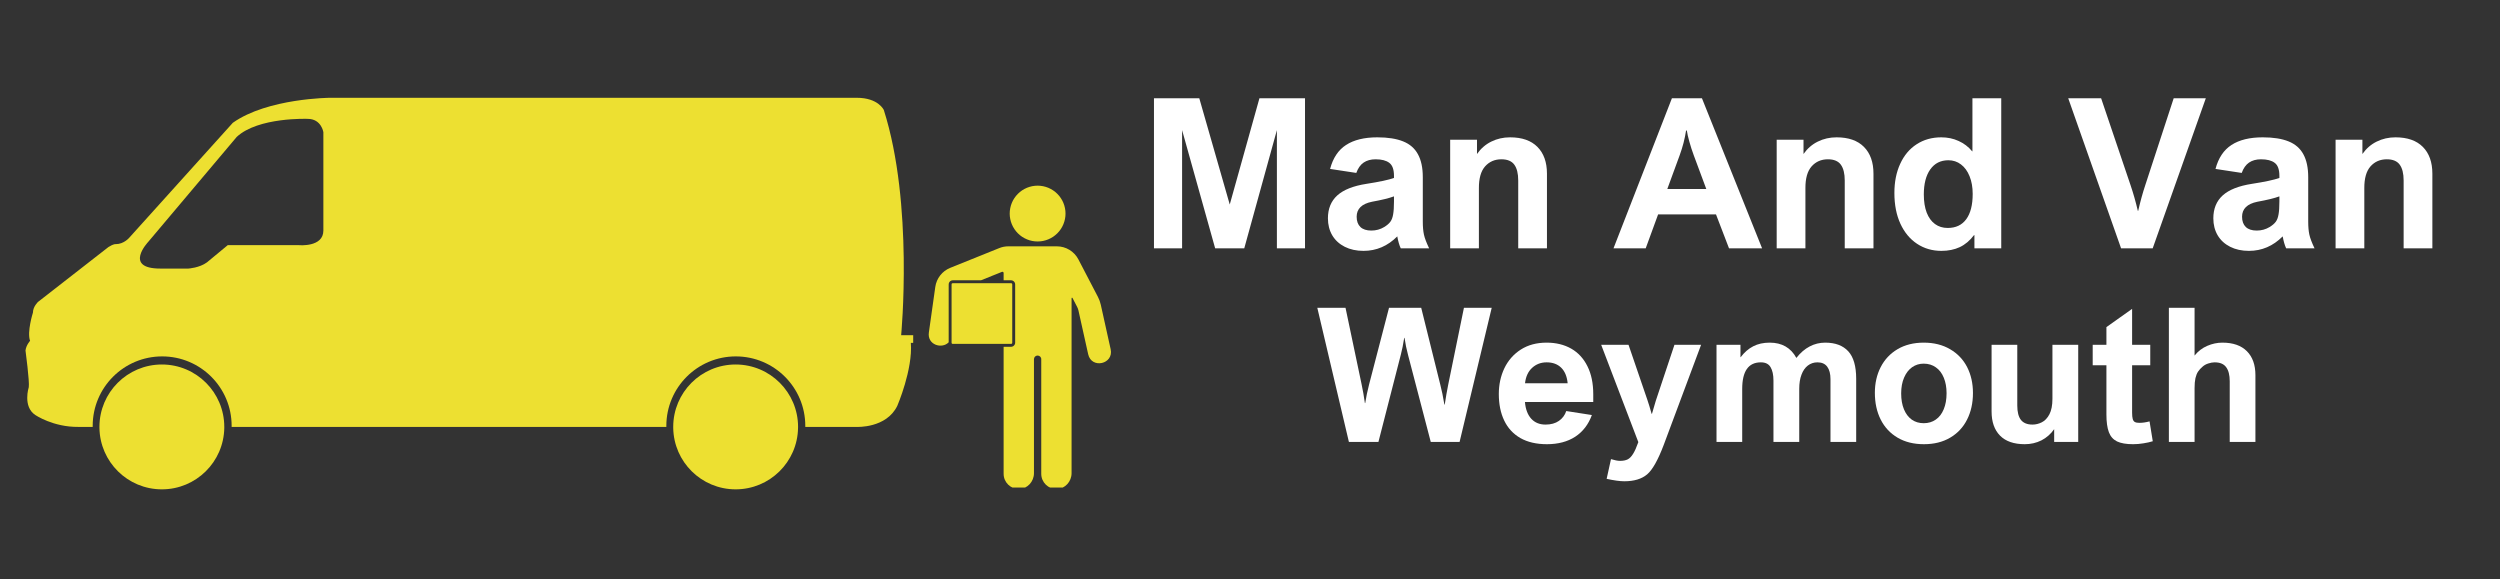
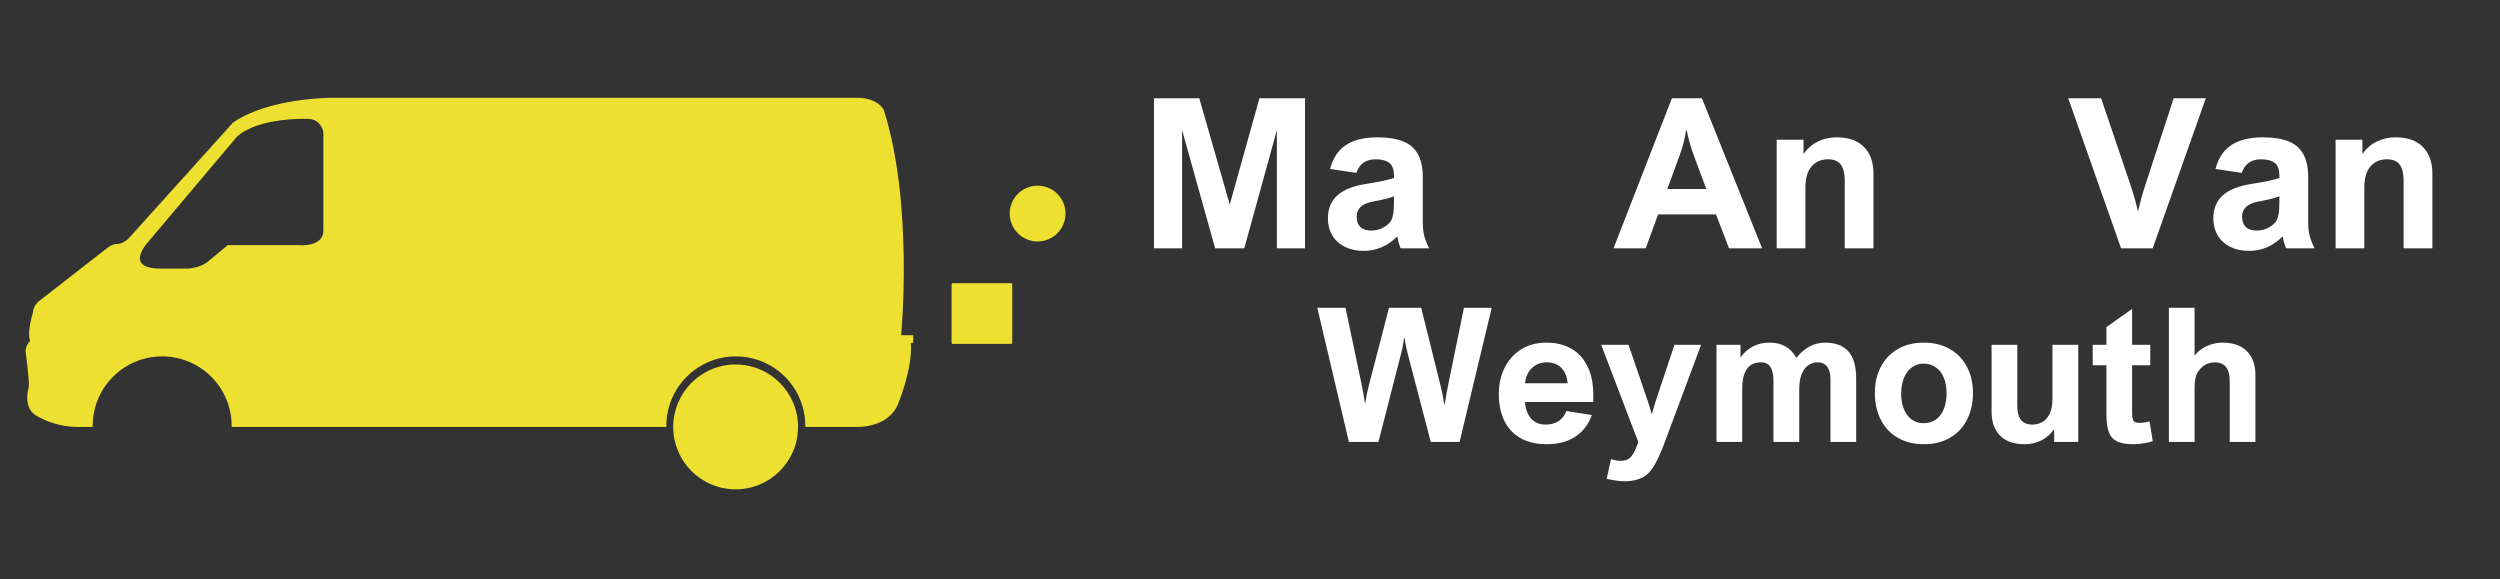
<svg xmlns="http://www.w3.org/2000/svg" width="600" viewBox="0 0 450 104.25" height="139" preserveAspectRatio="xMidYMid meet">
  <rect x="0" y="0" width="450" height="104.25" fill="#333333" stroke="none" />
  <defs>
    <g />
    <clipPath id="a387170753">
      <path d="M 4 17.602 L 164.781 17.602 L 164.781 77 L 4 77 Z M 4 17.602 " clip-rule="nonzero" />
    </clipPath>
    <clipPath id="ab9cf10283">
      <path d="M 17 65 L 41 65 L 41 88.34 L 17 88.34 Z M 17 65 " clip-rule="nonzero" />
    </clipPath>
    <clipPath id="f2c058ad3e">
      <path d="M 121 65 L 144 65 L 144 88.34 L 121 88.34 Z M 121 65 " clip-rule="nonzero" />
    </clipPath>
    <clipPath id="94a0e6be4e">
      <path d="M 181 33.391 L 192 33.391 L 192 44 L 181 44 Z M 181 33.391 " clip-rule="nonzero" />
    </clipPath>
    <clipPath id="85a36e22cb">
-       <path d="M 167 44 L 200 44 L 200 87.75 L 167 87.75 Z M 167 44 " clip-rule="nonzero" />
-     </clipPath>
+       </clipPath>
  </defs>
  <g fill="#ffffff" fill-opacity="1">
    <g transform="translate(236.991, 79.55)">
      <g>
        <path d="M 8.688 -7 L 8.75 -7 C 8.906 -8.039 9.141 -9.164 9.453 -10.375 L 13.031 -24.141 L 18.828 -24.141 L 22.266 -10.297 C 22.523 -9.305 22.77 -8.113 23 -6.719 L 23.062 -6.719 C 23.258 -8.039 23.469 -9.238 23.688 -10.312 L 26.516 -24.141 L 31.516 -24.141 L 25.734 0 L 20.547 0 L 16.453 -15.672 C 16.18 -16.691 15.973 -17.711 15.828 -18.734 L 15.766 -18.734 C 15.586 -17.578 15.391 -16.586 15.172 -15.766 L 11.125 0 L 5.812 0 L 0.125 -24.141 L 5.203 -24.141 L 8.094 -10.391 C 8.32 -9.336 8.52 -8.207 8.688 -7 Z M 8.688 -7 " />
      </g>
    </g>
  </g>
  <g fill="#ffffff" fill-opacity="1">
    <g transform="translate(268.63, 79.55)">
      <g>
        <path d="M 9.562 -3.125 C 10.539 -3.125 11.348 -3.348 11.984 -3.797 C 12.617 -4.242 13.055 -4.832 13.297 -5.562 L 17.906 -4.844 C 17.289 -3.145 16.289 -1.844 14.906 -0.938 C 13.52 -0.039 11.82 0.406 9.812 0.406 C 7.926 0.406 6.332 0.035 5.031 -0.703 C 3.738 -1.453 2.77 -2.504 2.125 -3.859 C 1.477 -5.211 1.156 -6.801 1.156 -8.625 C 1.156 -10.312 1.488 -11.859 2.156 -13.266 C 2.832 -14.672 3.816 -15.789 5.109 -16.625 C 6.41 -17.457 7.957 -17.875 9.75 -17.875 C 11.445 -17.875 12.926 -17.516 14.188 -16.797 C 15.445 -16.078 16.422 -15.02 17.109 -13.625 C 17.805 -12.238 18.156 -10.562 18.156 -8.594 L 18.156 -7.188 L 5.859 -7.188 C 5.973 -5.883 6.352 -4.879 7 -4.172 C 7.645 -3.473 8.5 -3.125 9.562 -3.125 Z M 5.875 -10.562 L 13.547 -10.562 C 13.43 -11.781 13.047 -12.711 12.391 -13.359 C 11.734 -14.004 10.859 -14.328 9.766 -14.328 C 8.734 -14.328 7.859 -13.992 7.141 -13.328 C 6.43 -12.672 6.008 -11.75 5.875 -10.562 Z M 5.875 -10.562 " />
      </g>
    </g>
  </g>
  <g fill="#ffffff" fill-opacity="1">
    <g transform="translate(287.916, 79.55)">
      <g>
        <path d="M 9.375 -5.062 L 9.438 -5.062 C 9.781 -6.27 10.008 -7.051 10.125 -7.406 L 13.484 -17.484 L 18.281 -17.484 L 11.562 0.516 C 10.531 3.242 9.535 5.016 8.578 5.828 C 7.598 6.66 6.227 7.078 4.469 7.078 C 3.664 7.078 2.602 6.93 1.281 6.641 L 2.062 3.094 C 2.738 3.301 3.281 3.406 3.688 3.406 C 4.25 3.406 4.707 3.316 5.062 3.141 C 5.414 2.961 5.738 2.633 6.031 2.156 C 6.332 1.688 6.648 0.977 6.984 0.031 L 0.297 -17.484 L 5.219 -17.484 L 8.625 -7.531 C 8.832 -6.938 9.082 -6.113 9.375 -5.062 Z M 9.375 -5.062 " />
      </g>
    </g>
  </g>
  <g fill="#ffffff" fill-opacity="1">
    <g transform="translate(306.675, 79.55)">
      <g>
        <path d="M 21.859 -17.875 C 23.68 -17.875 25.066 -17.352 26.016 -16.312 C 26.961 -15.281 27.438 -13.633 27.438 -11.375 L 27.438 0 L 22.812 0 L 22.812 -11.297 C 22.812 -12.266 22.617 -13.008 22.234 -13.531 C 21.848 -14.062 21.258 -14.328 20.469 -14.328 C 19.812 -14.328 19.234 -14.133 18.734 -13.75 C 18.242 -13.375 17.863 -12.828 17.594 -12.109 C 17.32 -11.398 17.188 -10.547 17.188 -9.547 L 17.188 0 L 12.547 0 L 12.547 -11.047 C 12.547 -12.078 12.375 -12.879 12.031 -13.453 C 11.695 -14.035 11.113 -14.328 10.281 -14.328 C 8.039 -14.328 6.922 -12.734 6.922 -9.547 L 6.922 0 L 2.297 0 L 2.297 -17.484 L 6.609 -17.484 L 6.609 -15.25 L 6.641 -15.25 C 7.305 -16.133 8.062 -16.789 8.906 -17.219 C 9.75 -17.656 10.738 -17.875 11.875 -17.875 C 14.07 -17.875 15.672 -16.957 16.672 -15.125 C 17.398 -16.051 18.195 -16.738 19.062 -17.188 C 19.926 -17.645 20.859 -17.875 21.859 -17.875 Z M 21.859 -17.875 " />
      </g>
    </g>
  </g>
  <g fill="#ffffff" fill-opacity="1">
    <g transform="translate(336.32, 79.55)">
      <g>
        <path d="M 1.156 -8.844 C 1.156 -10.562 1.504 -12.102 2.203 -13.469 C 2.91 -14.844 3.926 -15.922 5.25 -16.703 C 6.582 -17.484 8.148 -17.875 9.953 -17.875 C 11.785 -17.875 13.367 -17.477 14.703 -16.688 C 16.047 -15.906 17.066 -14.832 17.766 -13.469 C 18.461 -12.102 18.812 -10.551 18.812 -8.812 C 18.812 -7.008 18.457 -5.41 17.75 -4.016 C 17.051 -2.629 16.035 -1.547 14.703 -0.766 C 13.379 0.016 11.805 0.406 9.984 0.406 C 8.16 0.406 6.582 0.016 5.25 -0.766 C 3.926 -1.547 2.91 -2.633 2.203 -4.031 C 1.504 -5.426 1.156 -7.031 1.156 -8.844 Z M 9.938 -14.094 C 9.164 -14.094 8.473 -13.879 7.859 -13.453 C 7.254 -13.023 6.773 -12.406 6.422 -11.594 C 6.066 -10.781 5.891 -9.828 5.891 -8.734 C 5.891 -7.641 6.055 -6.688 6.391 -5.875 C 6.723 -5.07 7.191 -4.453 7.797 -4.016 C 8.41 -3.586 9.129 -3.375 9.953 -3.375 C 10.773 -3.375 11.492 -3.586 12.109 -4.016 C 12.734 -4.441 13.211 -5.062 13.547 -5.875 C 13.891 -6.688 14.062 -7.648 14.062 -8.766 C 14.062 -9.828 13.895 -10.758 13.562 -11.562 C 13.238 -12.363 12.766 -12.984 12.141 -13.422 C 11.523 -13.867 10.789 -14.094 9.938 -14.094 Z M 9.938 -14.094 " />
      </g>
    </g>
  </g>
  <g fill="#ffffff" fill-opacity="1">
    <g transform="translate(356.282, 79.55)">
      <g>
        <path d="M 9.562 -3.125 C 10.133 -3.125 10.691 -3.258 11.234 -3.531 C 11.785 -3.801 12.242 -4.281 12.609 -4.969 C 12.973 -5.664 13.156 -6.598 13.156 -7.766 L 13.156 -17.484 L 17.797 -17.484 L 17.797 0 L 13.469 0 L 13.469 -2.297 C 12.852 -1.422 12.086 -0.75 11.172 -0.281 C 10.254 0.176 9.254 0.406 8.172 0.406 C 6.223 0.406 4.738 -0.109 3.719 -1.141 C 2.707 -2.172 2.203 -3.617 2.203 -5.484 L 2.203 -17.484 L 6.828 -17.484 L 6.828 -6.562 C 6.828 -5.395 7.047 -4.531 7.484 -3.969 C 7.93 -3.406 8.625 -3.125 9.562 -3.125 Z M 9.562 -3.125 " />
      </g>
    </g>
  </g>
  <g fill="#ffffff" fill-opacity="1">
    <g transform="translate(376.358, 79.55)">
      <g>
        <path d="M 10.688 -17.484 L 10.688 -13.797 L 7.422 -13.797 L 7.422 -5.281 C 7.422 -4.781 7.457 -4.398 7.531 -4.141 C 7.602 -3.879 7.727 -3.695 7.906 -3.594 C 8.094 -3.488 8.367 -3.438 8.734 -3.438 C 9.305 -3.438 9.914 -3.523 10.562 -3.703 L 11.141 -0.125 C 10.629 0.031 10.066 0.156 9.453 0.25 C 8.836 0.352 8.219 0.406 7.594 0.406 C 6.363 0.406 5.398 0.238 4.703 -0.094 C 4.016 -0.438 3.523 -0.992 3.234 -1.766 C 2.941 -2.547 2.797 -3.613 2.797 -4.969 L 2.797 -13.797 L 0.328 -13.797 L 0.328 -17.484 L 2.797 -17.484 L 2.797 -20.672 L 7.422 -23.953 L 7.422 -17.484 Z M 10.688 -17.484 " />
      </g>
    </g>
  </g>
  <g fill="#ffffff" fill-opacity="1">
    <g transform="translate(388.101, 79.55)">
      <g>
        <path d="M 11.922 -17.875 C 13.848 -17.875 15.32 -17.359 16.344 -16.328 C 17.363 -15.305 17.875 -13.867 17.875 -12.016 L 17.875 0 L 13.25 0 L 13.25 -10.922 C 13.25 -12.035 13.035 -12.879 12.609 -13.453 C 12.191 -14.035 11.5 -14.328 10.531 -14.328 C 10.176 -14.328 9.797 -14.258 9.391 -14.125 C 8.992 -14 8.656 -13.812 8.375 -13.562 C 8.031 -13.27 7.754 -12.969 7.547 -12.656 C 7.348 -12.352 7.191 -11.961 7.078 -11.484 C 6.973 -11.004 6.922 -10.406 6.922 -9.688 L 6.922 0 L 2.297 0 L 2.297 -24.141 L 6.922 -24.141 L 6.922 -15.547 C 7.547 -16.328 8.305 -16.91 9.203 -17.297 C 10.098 -17.68 11.004 -17.875 11.922 -17.875 Z M 11.922 -17.875 " />
      </g>
    </g>
  </g>
  <g fill="#ffffff" fill-opacity="1">
    <g transform="translate(204.871, 44.704)">
      <g>
        <path d="M 21.828 -27.016 L 30.031 -27.016 L 30.031 0 L 24.969 0 L 24.969 -21.281 L 19.094 0 L 13.859 0 L 7.906 -21.281 L 7.906 0 L 2.844 0 L 2.844 -27.016 L 11 -27.016 L 16.484 -7.891 Z M 21.828 -27.016 " />
      </g>
    </g>
  </g>
  <g fill="#ffffff" fill-opacity="1">
    <g transform="translate(237.729, 44.704)">
      <g>
        <path d="M 19.516 0 L 14.406 0 C 14.145 -0.562 13.938 -1.281 13.781 -2.156 C 12.051 -0.414 10.023 0.453 7.703 0.453 C 6.422 0.453 5.297 0.207 4.328 -0.281 C 3.359 -0.77 2.609 -1.457 2.078 -2.344 C 1.555 -3.238 1.297 -4.258 1.297 -5.406 C 1.297 -7.133 1.859 -8.508 2.984 -9.531 C 4.117 -10.551 5.863 -11.242 8.219 -11.609 C 10.57 -11.973 12.227 -12.328 13.188 -12.672 L 13.188 -13.047 C 13.188 -14.191 12.906 -14.973 12.344 -15.391 C 11.789 -15.816 10.969 -16.031 9.875 -16.031 C 9.02 -16.031 8.301 -15.832 7.719 -15.438 C 7.145 -15.039 6.707 -14.422 6.406 -13.578 L 1.688 -14.297 C 2.207 -16.266 3.164 -17.703 4.562 -18.609 C 5.969 -19.523 7.844 -19.984 10.188 -19.984 C 12.094 -19.984 13.645 -19.738 14.844 -19.25 C 16.039 -18.77 16.926 -18 17.5 -16.938 C 18.082 -15.883 18.375 -14.508 18.375 -12.812 L 18.375 -4.828 C 18.375 -3.891 18.441 -3.109 18.578 -2.484 C 18.711 -1.859 19.023 -1.031 19.516 0 Z M 9.234 -8.391 C 7.391 -8.016 6.469 -7.113 6.469 -5.688 C 6.469 -4.895 6.691 -4.281 7.141 -3.844 C 7.598 -3.414 8.254 -3.203 9.109 -3.203 C 9.953 -3.203 10.727 -3.414 11.438 -3.844 C 11.926 -4.145 12.289 -4.457 12.531 -4.781 C 12.77 -5.102 12.938 -5.539 13.031 -6.094 C 13.133 -6.645 13.188 -7.422 13.188 -8.422 L 13.188 -9.359 C 12.281 -9.023 10.961 -8.703 9.234 -8.391 Z M 9.234 -8.391 " />
      </g>
    </g>
  </g>
  <g fill="#ffffff" fill-opacity="1">
    <g transform="translate(258.468, 44.704)">
      <g>
-         <path d="M 14.812 -12.219 C 14.812 -13.469 14.578 -14.414 14.109 -15.062 C 13.641 -15.707 12.863 -16.031 11.781 -16.031 C 10.582 -16.031 9.602 -15.602 8.844 -14.75 C 8.094 -13.895 7.723 -12.586 7.734 -10.828 L 7.734 0 L 2.562 0 L 2.562 -19.547 L 7.391 -19.547 L 7.391 -16.984 C 8.086 -17.973 8.945 -18.719 9.969 -19.219 C 10.988 -19.727 12.113 -19.984 13.344 -19.984 C 15.488 -19.984 17.129 -19.41 18.266 -18.266 C 19.41 -17.117 19.984 -15.508 19.984 -13.438 L 19.984 0 L 14.812 0 Z M 14.812 -12.219 " />
-       </g>
+         </g>
    </g>
  </g>
  <g fill="#ffffff" fill-opacity="1">
    <g transform="translate(280.92, 44.704)">
      <g />
    </g>
  </g>
  <g fill="#ffffff" fill-opacity="1">
    <g transform="translate(290.35, 44.704)">
      <g>
        <path d="M 20.875 0 L 18.531 -6.109 L 8.109 -6.109 L 5.875 0 L 0.078 0 L 10.594 -27.016 L 16 -27.016 L 26.828 0 Z M 12 -16.781 L 9.766 -10.688 L 16.781 -10.688 L 14.516 -16.781 C 14.223 -17.57 13.961 -18.379 13.734 -19.203 C 13.504 -20.023 13.352 -20.691 13.281 -21.203 L 13.141 -21.203 C 12.922 -19.734 12.539 -18.258 12 -16.781 Z M 12 -16.781 " />
      </g>
    </g>
  </g>
  <g fill="#ffffff" fill-opacity="1">
    <g transform="translate(317.241, 44.704)">
      <g>
        <path d="M 14.812 -12.219 C 14.812 -13.469 14.578 -14.414 14.109 -15.062 C 13.641 -15.707 12.863 -16.031 11.781 -16.031 C 10.582 -16.031 9.602 -15.602 8.844 -14.75 C 8.094 -13.895 7.723 -12.586 7.734 -10.828 L 7.734 0 L 2.562 0 L 2.562 -19.547 L 7.391 -19.547 L 7.391 -16.984 C 8.086 -17.973 8.945 -18.719 9.969 -19.219 C 10.988 -19.727 12.113 -19.984 13.344 -19.984 C 15.488 -19.984 17.129 -19.41 18.266 -18.266 C 19.41 -17.117 19.984 -15.508 19.984 -13.438 L 19.984 0 L 14.812 0 Z M 14.812 -12.219 " />
      </g>
    </g>
  </g>
  <g fill="#ffffff" fill-opacity="1">
    <g transform="translate(339.693, 44.704)">
      <g>
-         <path d="M 20.531 0 L 15.703 0 L 15.703 -2.375 L 15.625 -2.375 C 14.883 -1.395 14.031 -0.676 13.062 -0.219 C 12.102 0.227 11.004 0.453 9.766 0.453 C 8.129 0.453 6.672 0.031 5.391 -0.812 C 4.109 -1.656 3.102 -2.863 2.375 -4.438 C 1.656 -6.008 1.297 -7.852 1.297 -9.969 C 1.297 -11.957 1.645 -13.707 2.344 -15.219 C 3.039 -16.738 4.023 -17.91 5.297 -18.734 C 6.578 -19.566 8.055 -19.984 9.734 -19.984 C 10.867 -19.984 11.91 -19.766 12.859 -19.328 C 13.816 -18.898 14.629 -18.281 15.297 -17.469 L 15.344 -17.469 L 15.344 -27.016 L 20.531 -27.016 Z M 11.016 -15.859 C 9.617 -15.859 8.531 -15.305 7.75 -14.203 C 6.977 -13.109 6.594 -11.609 6.594 -9.703 C 6.594 -8.43 6.766 -7.344 7.109 -6.438 C 7.461 -5.531 7.961 -4.844 8.609 -4.375 C 9.254 -3.906 10.016 -3.672 10.891 -3.672 C 12.348 -3.672 13.461 -4.195 14.234 -5.25 C 15.004 -6.301 15.391 -7.816 15.391 -9.797 C 15.391 -11.004 15.203 -12.066 14.828 -12.984 C 14.461 -13.898 13.945 -14.609 13.281 -15.109 C 12.625 -15.609 11.867 -15.859 11.016 -15.859 Z M 11.016 -15.859 " />
-       </g>
+         </g>
    </g>
  </g>
  <g fill="#ffffff" fill-opacity="1">
    <g transform="translate(362.771, 44.704)">
      <g />
    </g>
  </g>
  <g fill="#ffffff" fill-opacity="1">
    <g transform="translate(372.202, 44.704)">
      <g>
        <path d="M 12.609 -6.75 L 12.672 -6.75 C 13.066 -8.469 13.484 -9.984 13.922 -11.297 L 19.062 -27.016 L 24.844 -27.016 L 15.281 0 L 9.594 0 L 0.078 -27.016 L 6 -27.016 L 11.312 -11.328 C 11.801 -9.891 12.234 -8.363 12.609 -6.75 Z M 12.609 -6.75 " />
      </g>
    </g>
  </g>
  <g fill="#ffffff" fill-opacity="1">
    <g transform="translate(397.103, 44.704)">
      <g>
        <path d="M 19.516 0 L 14.406 0 C 14.145 -0.562 13.938 -1.281 13.781 -2.156 C 12.051 -0.414 10.023 0.453 7.703 0.453 C 6.422 0.453 5.297 0.207 4.328 -0.281 C 3.359 -0.77 2.609 -1.457 2.078 -2.344 C 1.555 -3.238 1.297 -4.258 1.297 -5.406 C 1.297 -7.133 1.859 -8.508 2.984 -9.531 C 4.117 -10.551 5.863 -11.242 8.219 -11.609 C 10.57 -11.973 12.227 -12.328 13.188 -12.672 L 13.188 -13.047 C 13.188 -14.191 12.906 -14.973 12.344 -15.391 C 11.789 -15.816 10.969 -16.031 9.875 -16.031 C 9.02 -16.031 8.301 -15.832 7.719 -15.438 C 7.145 -15.039 6.707 -14.422 6.406 -13.578 L 1.688 -14.297 C 2.207 -16.266 3.164 -17.703 4.562 -18.609 C 5.969 -19.523 7.844 -19.984 10.188 -19.984 C 12.094 -19.984 13.645 -19.738 14.844 -19.25 C 16.039 -18.77 16.926 -18 17.5 -16.938 C 18.082 -15.883 18.375 -14.508 18.375 -12.812 L 18.375 -4.828 C 18.375 -3.891 18.441 -3.109 18.578 -2.484 C 18.711 -1.859 19.023 -1.031 19.516 0 Z M 9.234 -8.391 C 7.391 -8.016 6.469 -7.113 6.469 -5.688 C 6.469 -4.895 6.691 -4.281 7.141 -3.844 C 7.598 -3.414 8.254 -3.203 9.109 -3.203 C 9.953 -3.203 10.727 -3.414 11.438 -3.844 C 11.926 -4.145 12.289 -4.457 12.531 -4.781 C 12.77 -5.102 12.938 -5.539 13.031 -6.094 C 13.133 -6.645 13.188 -7.422 13.188 -8.422 L 13.188 -9.359 C 12.281 -9.023 10.961 -8.703 9.234 -8.391 Z M 9.234 -8.391 " />
      </g>
    </g>
  </g>
  <g fill="#ffffff" fill-opacity="1">
    <g transform="translate(417.842, 44.704)">
      <g>
        <path d="M 14.812 -12.219 C 14.812 -13.469 14.578 -14.414 14.109 -15.062 C 13.641 -15.707 12.863 -16.031 11.781 -16.031 C 10.582 -16.031 9.602 -15.602 8.844 -14.75 C 8.094 -13.895 7.723 -12.586 7.734 -10.828 L 7.734 0 L 2.562 0 L 2.562 -19.547 L 7.391 -19.547 L 7.391 -16.984 C 8.086 -17.973 8.945 -18.719 9.969 -19.219 C 10.988 -19.727 12.113 -19.984 13.344 -19.984 C 15.488 -19.984 17.129 -19.41 18.266 -18.266 C 19.41 -17.117 19.984 -15.508 19.984 -13.438 L 19.984 0 L 14.812 0 Z M 14.812 -12.219 " />
      </g>
    </g>
  </g>
  <g clip-path="url(#a387170753)">
    <path fill="#ede031" d="M 164.375 60.336 L 162.207 60.336 C 162.207 60.336 164.484 36.734 159.086 19.801 C 159.086 19.801 158.121 17.602 154.219 17.602 L 59.426 17.602 C 59.426 17.602 48.188 17.656 41.91 22.102 L 23.285 42.77 C 23.285 42.77 22.32 43.945 20.84 43.945 C 20.84 43.945 20.488 43.852 19.523 44.465 L 6.848 54.34 C 6.848 54.34 5.93 55.188 5.93 56.266 C 5.93 56.266 4.824 59.746 5.414 61.348 C 5.414 61.348 4.707 62.121 4.59 63.086 C 4.59 63.086 5.344 68.73 5.18 69.695 C 5.18 69.695 4.051 73.176 6.355 74.703 C 6.355 74.703 9.574 76.891 14.09 76.844 L 16.684 76.844 C 16.684 76.781 16.684 76.719 16.684 76.656 C 16.684 69.75 22.281 64.152 29.188 64.152 C 36.094 64.152 41.695 69.75 41.695 76.656 C 41.695 76.719 41.695 76.781 41.691 76.844 L 119.941 76.844 C 119.941 76.781 119.941 76.719 119.941 76.656 C 119.941 69.75 125.539 64.152 132.445 64.152 C 139.355 64.152 144.953 69.75 144.953 76.656 C 144.953 76.719 144.953 76.781 144.953 76.844 L 154.219 76.844 C 154.219 76.844 159.562 77.109 161.52 73.035 C 161.52 73.035 164.324 66.527 163.953 61.715 L 164.375 61.715 Z M 58.207 41.5 C 58.207 44.535 53.832 44.129 53.832 44.129 L 40.992 44.129 L 37.254 47.223 C 35.914 48.219 33.898 48.344 33.898 48.344 L 28.859 48.344 C 22.156 48.344 26.672 43.547 26.672 43.547 L 42.613 24.641 C 46.496 21.043 55.383 21.395 55.383 21.395 C 57.852 21.395 58.207 23.793 58.207 23.793 Z M 58.207 41.5 " fill-opacity="1" fill-rule="nonzero" />
  </g>
  <g clip-path="url(#ab9cf10283)">
-     <path fill="#ede031" d="M 29.137 65.609 C 22.93 65.609 17.898 70.641 17.898 76.848 C 17.898 76.902 17.898 76.957 17.898 77.016 C 17.988 83.145 22.984 88.082 29.137 88.082 C 35.285 88.082 40.281 83.145 40.371 77.016 C 40.371 76.957 40.371 76.902 40.371 76.848 C 40.371 70.641 35.34 65.609 29.137 65.609 Z M 29.137 65.609 " fill-opacity="1" fill-rule="nonzero" />
-   </g>
+     </g>
  <g clip-path="url(#f2c058ad3e)">
    <path fill="#ede031" d="M 132.414 65.609 C 126.207 65.609 121.18 70.641 121.18 76.848 C 121.18 76.902 121.18 76.957 121.18 77.016 C 121.27 83.145 126.266 88.082 132.414 88.082 C 138.562 88.082 143.559 83.145 143.648 77.016 C 143.648 76.957 143.652 76.902 143.652 76.848 C 143.652 70.641 138.621 65.609 132.414 65.609 Z M 132.414 65.609 " fill-opacity="1" fill-rule="nonzero" />
  </g>
  <path fill="#ede031" d="M 181.988 50.98 L 171.504 50.98 C 171.359 50.98 171.285 51.051 171.285 51.199 L 171.285 61.68 C 171.285 61.824 171.359 61.898 171.504 61.898 L 181.988 61.898 C 182.133 61.898 182.203 61.824 182.203 61.68 L 182.203 51.199 C 182.203 51.051 182.133 50.98 181.988 50.98 Z M 181.988 50.98 " fill-opacity="1" fill-rule="nonzero" />
  <g clip-path="url(#94a0e6be4e)">
    <path fill="#ede031" d="M 181.746 38.441 C 181.746 38.773 181.777 39.098 181.844 39.422 C 181.906 39.746 182.004 40.059 182.129 40.363 C 182.254 40.668 182.41 40.961 182.594 41.234 C 182.777 41.508 182.984 41.762 183.219 41.996 C 183.449 42.227 183.703 42.438 183.977 42.621 C 184.254 42.801 184.543 42.957 184.848 43.082 C 185.152 43.211 185.465 43.305 185.789 43.371 C 186.113 43.434 186.438 43.465 186.77 43.465 C 187.098 43.465 187.426 43.434 187.75 43.371 C 188.074 43.305 188.387 43.211 188.691 43.082 C 188.996 42.957 189.285 42.801 189.559 42.621 C 189.836 42.438 190.086 42.227 190.32 41.996 C 190.555 41.762 190.762 41.508 190.945 41.234 C 191.129 40.961 191.285 40.668 191.41 40.363 C 191.535 40.059 191.633 39.746 191.695 39.422 C 191.762 39.098 191.793 38.773 191.793 38.441 C 191.793 38.113 191.762 37.785 191.695 37.465 C 191.633 37.141 191.535 36.824 191.41 36.52 C 191.285 36.215 191.129 35.926 190.945 35.652 C 190.762 35.379 190.555 35.125 190.32 34.891 C 190.086 34.656 189.836 34.449 189.559 34.266 C 189.285 34.082 188.996 33.93 188.691 33.801 C 188.387 33.676 188.074 33.582 187.75 33.516 C 187.426 33.453 187.098 33.418 186.77 33.418 C 186.438 33.418 186.113 33.453 185.789 33.516 C 185.465 33.582 185.152 33.676 184.848 33.801 C 184.543 33.93 184.254 34.082 183.977 34.266 C 183.703 34.449 183.449 34.656 183.219 34.891 C 182.984 35.125 182.777 35.379 182.594 35.652 C 182.41 35.926 182.254 36.215 182.129 36.52 C 182.004 36.824 181.906 37.141 181.844 37.465 C 181.777 37.785 181.746 38.113 181.746 38.441 Z M 181.746 38.441 " fill-opacity="1" fill-rule="nonzero" />
  </g>
  <g clip-path="url(#85a36e22cb)">
    <path fill="#ede031" d="M 167.195 59.852 L 168.352 51.652 C 168.57 50.105 169.598 48.793 171.047 48.211 L 179.867 44.656 C 180.387 44.445 180.941 44.34 181.5 44.34 L 190.234 44.34 C 191.863 44.34 193.355 45.246 194.109 46.688 L 197.633 53.453 C 197.863 53.895 198.031 54.363 198.141 54.848 L 199.918 62.863 C 200.512 65.543 196.473 66.469 195.871 63.762 L 194.121 55.891 C 194.074 55.668 193.992 55.453 193.887 55.246 L 193.051 53.637 C 193.008 53.555 192.883 53.586 192.883 53.676 L 192.883 85.176 C 192.883 86.668 191.734 87.973 190.238 88.02 C 188.691 88.062 187.426 86.824 187.426 85.289 L 187.426 64.652 C 187.426 64.289 187.133 63.996 186.77 63.996 C 186.406 63.996 186.113 64.289 186.113 64.652 L 186.113 85.176 C 186.113 86.668 184.961 87.973 183.469 88.02 C 181.922 88.062 180.652 86.824 180.652 85.289 L 180.652 62.422 L 181.984 62.422 C 182.395 62.422 182.73 62.09 182.73 61.68 L 182.73 51.199 C 182.73 50.789 182.395 50.453 181.984 50.453 L 180.652 50.453 L 180.652 49.137 C 180.652 48.98 180.496 48.875 180.355 48.934 L 176.578 50.453 L 171.504 50.453 C 171.094 50.453 170.762 50.789 170.762 51.199 L 170.762 61.613 C 169.555 62.879 166.879 62.082 167.195 59.852 Z M 167.195 59.852 " fill-opacity="1" fill-rule="nonzero" />
  </g>
</svg>